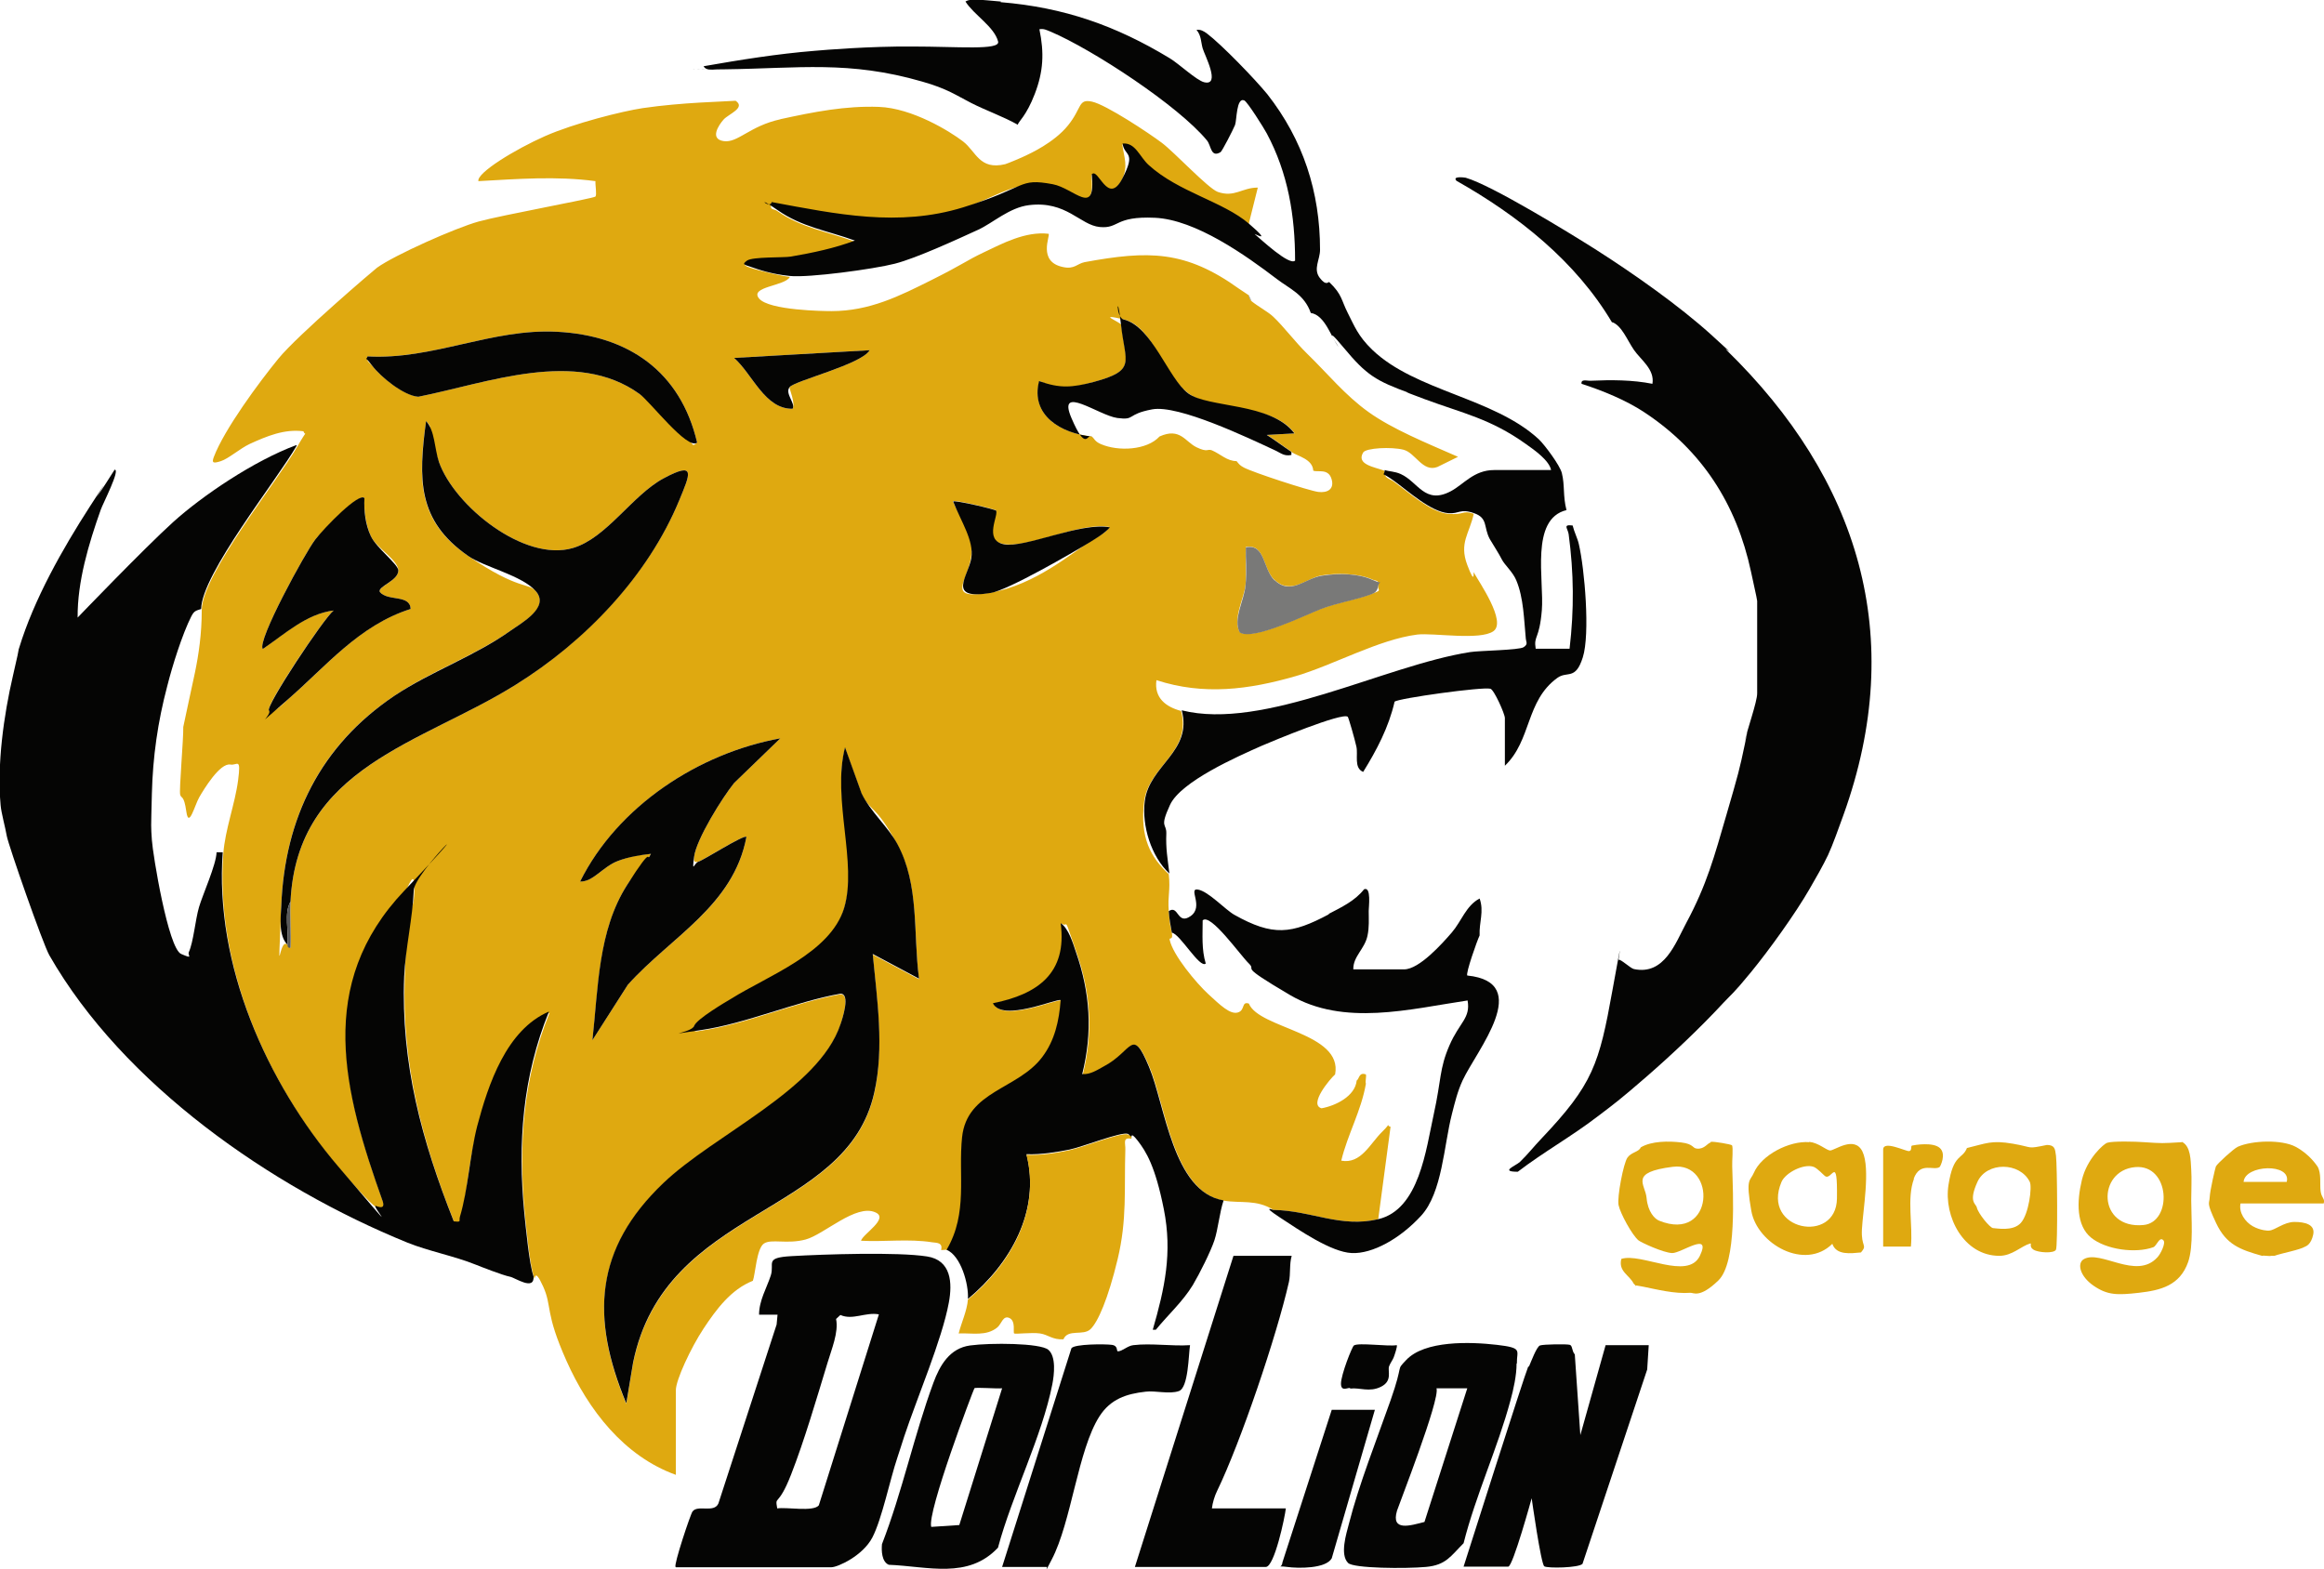
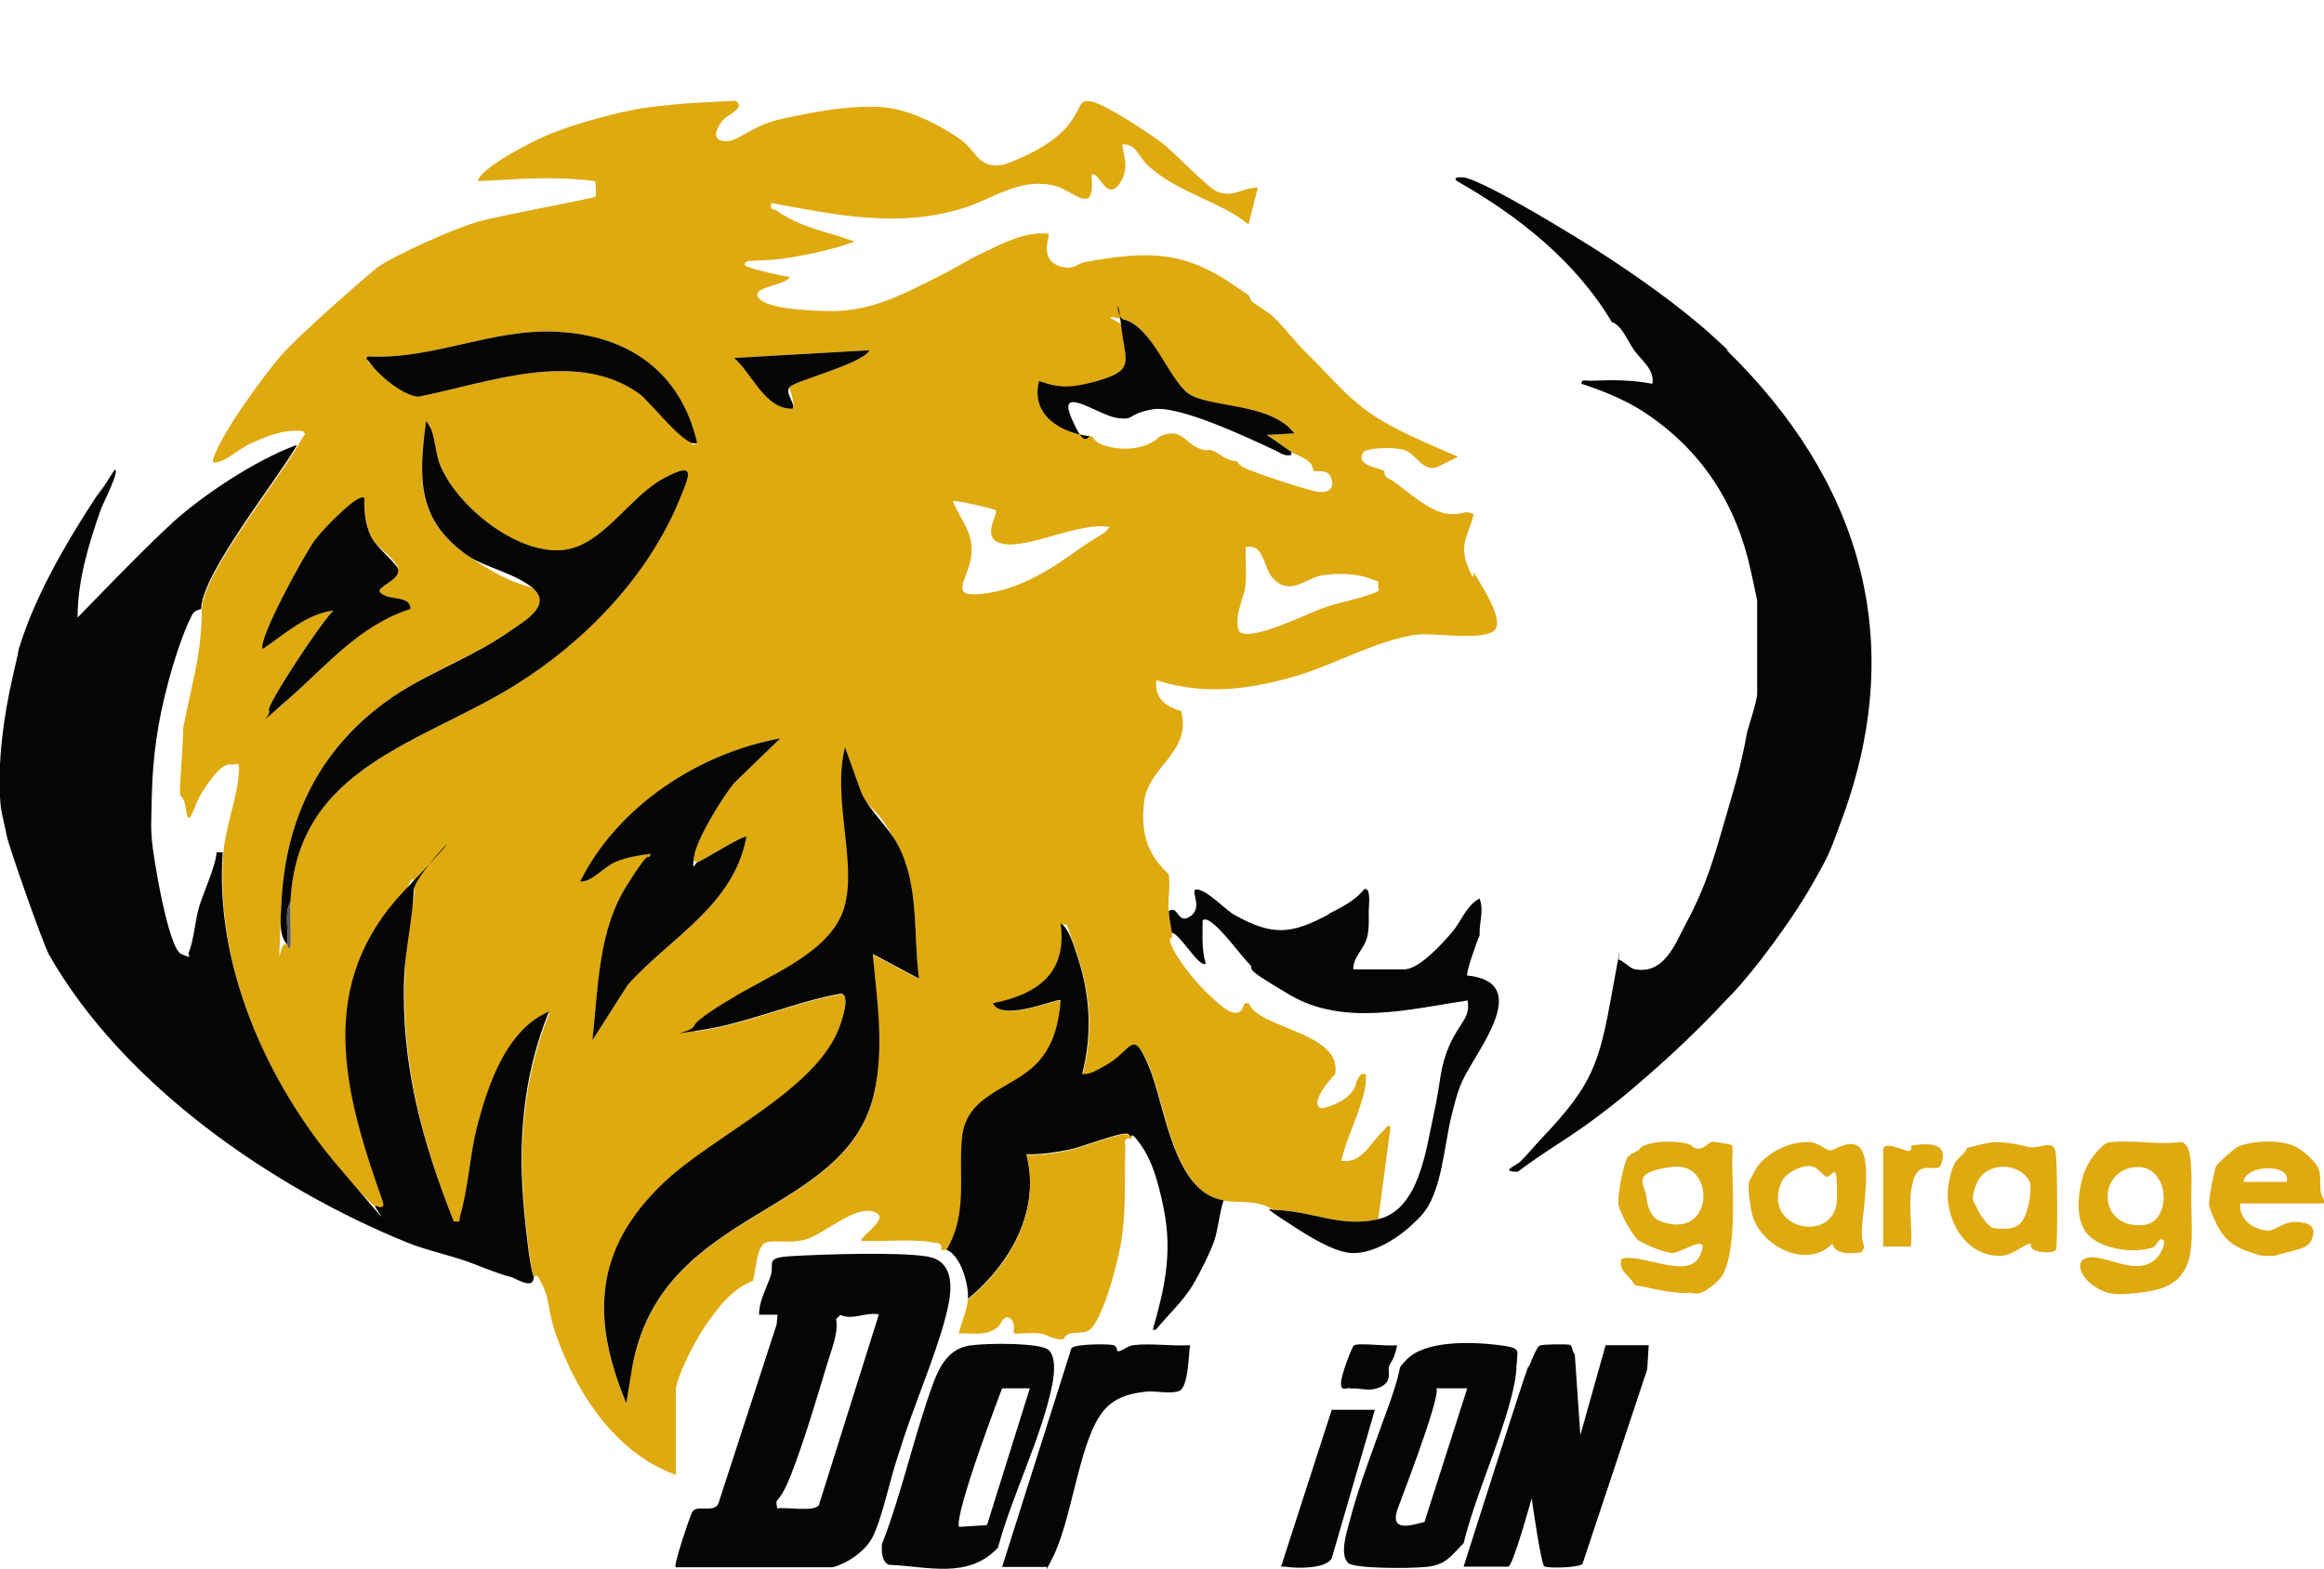
<svg xmlns="http://www.w3.org/2000/svg" id="_Слой_1" version="1.1" viewBox="0 0 754.4 509.3">
  <defs>
    <style>
      .st0 {
        fill: #5a5a5a;
      }

      .st1 {
        fill: #dfa910;
      }

      .st2 {
        fill: #050504;
      }

      .st3 {
        fill: #797978;
      }

      .st4 {
        fill: #9d9d9d;
      }
    </style>
  </defs>
  <path class="st2" d="M523.3,104.7c-11.8-19.9-30.5-34.7-50.5-46-1.5-1.6,2.5-1.1,3-1,8.4,2.4,34,18.1,42.5,23.5,12.2,7.8,26.7,18,37.1,27.4s3.4,3.4,5,5c42.9,41.8,58.9,93,38,151-1.3,3.6-3.5,9.8-5,13s-4.2,7.9-6,11c-4.6,8-13.1,19.8-19,27s-6.2,7-9,10c-7.5,8.1-16.6,16.7-25,24s-10.7,9-16,13c-8.2,6.3-17.5,11.5-25.7,17.8-6,0-.7-1.9.7-3.2,2.5-2.4,4.6-5.1,7-7.6,16.7-17.6,18.7-24.1,23-48s1.4-6.7,2-10c.6-.4,3.9,2.8,5,3,9.9,2.1,13.5-8.5,17-15,6.7-12.5,9.1-21.6,13-35s4.3-14.9,6-23,0-.7,0-1c.7-3.6,4-12.7,4-15.5v-30c0-.6-1.7-7.9-2-9.5-4.7-22-16-39.5-34.7-51.8-5.9-3.9-13.5-7-20.3-9.2-.3-1.7,1.9-.9,3-1,6.6-.3,13.5-.3,20,1,.8-4.7-3.8-7.8-6-11s-3.9-7.8-7-9Z" />
  <path class="st1" d="M555.3,370.7c1-.2,6.6.8,6.9,1.1.5.5,0,5.4.1,6.9.2,8.6,1.6,31.1-4.5,37s-8.1,3.9-9.1,4c-5.1.4-10.9-1.1-15.4-2s-1.5,0-2,0l-1-1c-1.4-2.8-5-3.9-4-8,6.5-2.1,21.6,7.1,25.5-1,3.9-8.2-6.1-.8-9-.9s-10-3.4-10.9-4.1c-2.1-1.7-6-8.9-6.5-11.5s1.6-13.6,2.9-15.4,3.7-1.8,4.3-3.3c3.5-2.1,9.1-2.1,13.2-1.6s3.5,1.9,5.1,2c2.4.2,3.4-1.8,4.4-2ZM538.6,396.3c17.9,7.2,18.7-19.3,4.4-17.5s-8.9,5.6-8.5,10.1,2.6,6.8,4.1,7.4Z" />
  <path class="st1" d="M708.3,370.7c2.9,1.5,2.8,6,3,9s0,6.7,0,10c0,5.8.8,14.8-1,20-2.7,7.7-9,9.2-16,10s-10.2.8-14.7-2.3-5.4-7.3-3.2-8.6c5.4-3.2,17.1,6.9,23.9-.6,1-1,2.8-4.6,2-5.5-1.3-1.5-2.2,1.8-3.3,2.2-5.8,2.1-15.4.8-20.2-3.1s-4.7-11.6-3-18.7,7.2-11.8,8.2-12.1c1.7-.6,9.5-.4,11.9-.2,6.1.4,5.9.4,12.4,0ZM693.1,378.9c-12.4,1.1-12.3,20.2,2.7,18.8,9.5-.9,8.7-19.8-2.7-18.8Z" />
  <path class="st1" d="M587.3,370.7c3,.3,5.4,2.6,6.7,2.8s8-5.1,10.6.4.1,19.3-.2,25.2,1.9,4.9-.3,7.5c-3.3.3-8,1-9.3-2.8-8.9,8.8-24.4.1-26.3-10.7s-.4-9.5.8-12.3c2.5-5.9,11.6-10.5,18-10ZM592.3,381.7c-.1,0-2.4-2.5-3.6-2.9-3.2-1.1-9.1,1.9-10.4,4.9-6.7,15.8,17.8,20.4,18,5.4s-1.7-5.3-4-7.4Z" />
  <path class="st1" d="M664.3,371.7c2.7,0,2.8,1.2,3.1,3.5.4,3.2.6,29.2,0,30.5s-5.7,1-7.3,0-.4-2.2-1.1-2c-3,.9-5.8,4-10,4-11.5,0-18.1-12.7-16.5-23s4.5-8.2,6-12c6.3-1.5,7.9-2.6,14.9-1.4s4.2,1.8,11.1.4ZM641.7,392c.4,1.9,4.3,6.7,5.3,6.7s6.4,1.2,9-1.7,3.7-11.7,2.9-13.3c-3.2-6.5-14-6.6-17,0s-.5,7-.2,8.3Z" />
  <path class="st1" d="M621.3,382.7c-2.4,6.4-.3,15-1,22h-9v-31.5c0-3.1,7.3.6,8.4.5s.4-1.7,1-1.8c.9-.2,6.8-1.2,9,.8s.1,6,0,6.1c-1.8,1.5-6.4-1.9-8.5,3.9Z" />
  <path class="st1" d="M253.3,38.7c11-2.4,21.2-4.4,32-4s23,7.9,27.3,11.2,5.3,9.4,13.7,7.4c1-.3,5.5-2.2,6.7-2.8s9.1-4.1,13.7-9.8,3.2-8.7,7.8-7.7,18.6,10.3,22.7,13.4,14.9,14.7,18.1,15.9c5.5,1.9,7.8-1.4,13-1.4l-3,12c-8.4-7.2-22.8-10.2-32.5-19-3-2.7-4.2-7.5-8.5-7,.6,4.3,2,7.1-.1,11.4-4.7,9-7.7-3.8-9.9-1.4,1.3,14.2-5.7,4.6-12.7,3.2-11.3-2.2-19.2,4.5-29,7.5-21,6.5-41.3,2.2-62.2-1.7-.6,2.6.7,1.7,1.9,2.6,7.8,5.5,16.4,6.7,25.1,9.9-6.6,2.5-13.8,4-20.8,5.2s-13.6.9-14.2,1.3c-1.8,1.3.4,1.7,1.4,2.1,2.3.8,10.3,2.7,12.6,2.9-1.5,3-13.2,3.1-10,7s21.2,4.1,23.5,4.1c12.4,0,22.1-4.9,32.5-10.1s11.1-6.2,17-9,13.5-6.9,21-6c.6.6-3.7,9.1,4.7,10.8,3.7.8,4.5-1.1,7-1.6,20.7-3.8,32.7-3.9,50.2,8.7.9.6,2.7,1.8,3,2s0,1.1,1,2c2.1,1.7,5.3,3.4,7,5,3.4,3.2,7.2,8.3,11,12,6.7,6.5,12.3,13.5,20,19s18.7,10,29,14.5l-6.7,3.3c-4.8,1.8-7.1-4.6-11-5.6s-12.2-.6-13.1.9c-2.3,3.9,3.6,4.7,6.9,5.9-.2,2.5,1.6,2.5,3,3.5,4.7,3.4,12,10,17.6,10.5s4.5-1.3,8.4,0c-1.4,6.5-4.8,9.4-2.1,16.6s1.9,2,2.1,2.4c1.8,3.3,10.7,16,6.4,19.1s-19.5.5-24.7,1.1c-12.6,1.6-27.2,9.9-39.5,13.5-15.2,4.4-29.9,6.3-45.2,1.3-.8,5.8,3.1,8.7,8,10,3.6,13.4-10.6,17.9-12,29.5s2.1,18,8,23.5c.6,5.4-.4,6.8,0,12s.5,4.3,1,7-.9,1.3-.7,2.3c1,4.9,8.6,14,12.5,17.6s7.1,6.7,9.6,6,1.1-3.7,3.6-2.9c3.3,8.2,30.6,9.4,28,23-1.6,1.4-8.7,9.8-4.4,11,4.5-.8,10.9-3.9,11.4-9,.9-.6.7-2.8,3-2,.2.8-.3,2.5,0,3-1.5,8.8-6,16.6-8,25,6.4,1.2,9.4-5.6,13.2-9.3s.8-2.2,2.8-1.7l-4,30c-12.3,2.9-21.7-2.8-34-3-5.5-3.5-10.6-2.1-16-3-16.5-2.7-19-30.9-24.2-43.3-5.7-13.4-5.4-5.1-14.7-.2s-4.4,2.7-7,2.5c3.4-13.6,2.6-26.3-2-39.5s-2.4-7.8-5-9.5c2.2,16.3-7.5,23.2-22,26,3,6.3,21.2-1.8,22-1-.5,6.7-1.9,13-6,18.5-7.9,10.5-24.3,10.9-26,26-1.3,12.3,2,24.6-5,36.5-.4-.2-1.4.1-2,0,.6-2.4-1.3-2.3-2.9-2.5-7.6-1.2-15.4-.1-23.1-.5.6-2.2,9.2-7.2,4.7-9.2-6.3-2.9-16.7,7.2-22.7,8.8s-11.1-.3-13.5,1.3-2.8,10-3.6,12.1c-7.1,2.8-11.9,9.3-16,15.5s-9,16.7-9,20v27.5c-16.9-6.1-28.4-21.1-35.5-37s-4.6-17.6-7.6-24.2-2.5-1.6-2.9-2.8c-1.4-3.9-2.5-15.8-3-20.5-2.2-22.7-.6-44.3,8-65.5-13.9,5.8-19.7,23.6-23.3,37.2s-3.1,20.7-5.6,29.4.6,1.7-2,1.5c-10.3-26-17.1-51.2-16.1-79.5s2.8-19.2,3.1-27.9-2.1-1-3,0c-29,30.4-19.8,65.1-7,101.1.5,1.9-1.1,1.8-2.3,1.3-1.9-.8-10.2-10.5-12.2-12.8-23.2-27.2-40.2-65.5-37.5-102,.6-7.9,3.8-16.1,4.8-23.8s-.3-4.7-2.5-5.1c-3.4-.6-8.6,8-10.1,10.6s-3.4,10.3-4.2,4.7-1.6-4.1-2-5.5,1.1-18.2,1-22c1.2-5.9,2.6-11.9,3.8-17.7s2.2-12.5,2.2-20.3c0-11.3,24.5-41.7,31-53s3.2-1.5,2-5c-6.2-.8-11.9,1.6-17.4,4.1-3.2,1.5-6.9,4.8-9.4,5.6s-3,.6-2.3-1.3c3.4-9,14.7-24.3,21-32s31.3-29,32-29.5c5.7-4.1,25.4-12.9,33-15s37.4-7.5,37.9-8.1-.1-3.8,0-5c-12.7-1.7-25.3-.7-38,0-.6-2.7,12.1-10.4,21.6-14.6s25.1-8.1,31.7-9.1c12.9-1.9,26.5-2.1,30.2-2.4,3.4,2.3-2.3,4.3-3.9,6.1s-4.6,6.3,0,7,8.4-4.9,18.5-7.1ZM419.3,146.7c-2.7-1.8-5.2-3.8-8-5.5l9-.5c-7.6-10.1-26.3-6.9-34.5-13s-11.6-21.8-21-24-.9.9-.8,1.8c1.3,12.2,5.1,14.7-8.9,18.5s-10.9,2.3-17.7-.3c-3,11.2,7.1,17,17,18,.9.7.9,1.6,3,2.5,5.6,2.4,14.9,2,19-2.5,6.7-3,8.3,1.7,12,3.5s3.5.4,5,1c2.8,1.2,4.9,3.5,8,3.5.9,1.1,1.1,1.4,2.4,2.1,3,1.6,21.1,7.5,24.1,7.9s5.4-.9,4.3-4.3-4.4-2-5.9-2.6c-.2-3.8-5.1-4.7-7-6ZM226.3,143.7c-5.4-23.1-22.3-34.8-45.5-36-21.2-1.1-40.4,9.2-61.5,8-.5,1.7.7,2,1.5,3,2.8,3.7,10.4,9.7,15,10.1,22.3-4.4,51.2-15.8,71.8-.9s15.5,18.3,18.7,15.8ZM282.3,113.7l-44,2.5c6,5.3,10,16.7,19,16.5,1-1.8-1.2-6.7-1-7,1.6-2.1,23.4-7.4,26-12ZM94.3,292.7c2.1-43.7,42.6-51.3,73.1-70.4,22.4-14,42.9-35.3,53.1-59.9,3.4-8.3,5.7-12.9-5.1-7.1-10.2,5.5-18.5,19.4-29.4,22.6-15.8,4.7-38.5-13.7-43.5-27.9s-1.3-10.1-4.2-13.3c-2.6,18.8-3,32.4,13.7,43.8s19.5,8.5,22,11.5c4.5,5.3-4.5,10.1-8.2,12.7-11.8,8.3-25.9,13.1-37.8,21.2-23.9,16-35.6,39.5-36.7,68.3s-.9,9.6,2,12.5-.1,1.2,1,1c.2-5-.2-10,0-15ZM118.3,161.7c-1.7-2-14.5,11.7-16,13.5-3.1,4-19,33-17,35.5,7.1-4.9,14-11.4,23-12.5-3.2,2.5-22.4,31.2-21,32.5s5.1-2.7,6-3.5c12.6-10.8,23.2-24.3,40-29.5-.2-4.8-7.4-2.4-10-5.5-.9-1.7,6-3.6,6-7s-7.3-7.5-8.9-11.1-2.3-8.2-2.1-12.4ZM323.3,165.7c-.5-.5-13.4-3.5-14-3,2.7,6.6,7.2,10.6,5.9,18.4s-8.3,13.8,6.3,11.3,26.5-13,32.4-16.6,4.5-2.7,6.3-4.7c-9.6-1.8-26.2,7-34.4,5.5s-1.4-9.7-2.6-11ZM413.7,188.3c-3.9-3.8-3-11.9-9.3-10.7-.2,4.1.3,8.3-.1,12.4s-4.2,10.8-1.9,15.2c4.2,2.9,21.4-5.7,26.5-7.6s10.7-2.8,15.5-4.5,2.7-1.1,3-3-.8-1.4-2-2c-4.5-2-11.4-2.1-16.3-1.3s-10.1,6.6-15.4,1.4ZM253.3,239.7c-26.5,4.8-52.7,22-65,46.5,4.4,0,7.3-4.8,12.3-6.7s7.1-1.9,10.7-2.3c-2.1,3.8-5.5,6.5-7.8,10.2-9.4,14.9-9.2,33.4-11.2,50.3l11.5-18c14-15.6,34.3-25.5,38.5-48-.7-.9-14.1,7.6-15.5,8s-1.6,0-1.5-1.5c.7-5.7,9.2-19.3,13-24l15-14.5ZM298.3,317.7c-1.9-14.5.2-30.2-7-43.5s-8.6-10.4-11.6-16.4l-5.4-15c-4.3,16.9,4.7,35.7-.3,52.2s-24.8,22-36.6,29.4-11.9,8.2-12.1,8.9c-.7,2.2,1.3,1.4,2.3,1.3,14.6-2.1,30.5-9.2,45.2-11.8,3.4-.1.5,8.3,0,10-7.1,21.2-41,35.7-57.5,51.5-22.3,21.3-23.6,43.6-12,71.5l2.2-13.2c10.4-51.1,69.3-47.2,78.3-87.7,3.2-14.6.9-30.3-.5-45l15,8Z" />
  <path class="st2" d="M96.3,144.7c-6.5,11.3-30.9,41.7-31,53-1.9.6-2.3.7-3.2,2.4-2.9,5.7-6.2,16.2-7.8,22.6-3.1,11.7-4.7,23-5,35s-.3,10.3,0,15,5.3,35.2,9.5,37,2,.5,2.5-.6c1.5-3.3,2.1-10.5,3.3-14.6s5.6-13.8,5.7-17.8h2c-2.7,36.5,14.3,74.8,37.5,102s10.3,12.1,12.2,12.8,2.8.6,2.3-1.3c-12.8-35.9-22-70.6,7-101.1s3.2-6,3,0c-.3,8.7-2.7,18.9-3.1,27.9-1.1,28.4,5.8,53.5,16.1,79.5,2.6.3,1.6,0,2-1.5,2.6-8.6,3.2-20,5.6-29.4,3.6-13.6,9.5-31.3,23.3-37.2-8.6,21.2-10.2,42.8-8,65.5.5,4.7,1.6,16.6,3,20.5.3,4.8-6,.4-7.6.1-2.5-.5-9.6-3.3-11.1-3.9-6.9-2.8-15.7-4.5-22.3-7.2-44.2-18-92.2-51.3-116.2-93.3-2.1-3.7-13.3-35.8-13.8-38.7s-1.8-7.5-2-10c-1.2-13.2,1-29.1,4-42s1.3-6.8,2-9c4.8-15.8,14.1-32.2,23-46s1.4-1.9,2.3-3.2c2-2.8,3.9-5.9,5.7-8.7,2-.2-3.9,11.2-4.5,13-3.9,11-7.6,23.3-7.5,35,0,0,21.6-22.5,31-31s26.2-19.9,40-25Z" />
-   <path class="st2" d="M324.8.7c20.6,1.7,37.4,7.6,54.9,18.2,3,1.8,8.7,7.2,11.2,7.8,5.5,1.3.1-8.9-.5-11s-.4-4.1-2-6c1.3-.2,2.3.4,3.3,1.1,4.9,3.7,15.7,14.9,19.7,19.8,11.6,14.8,17.1,31.7,17.1,50.5,0,3.2-2.3,6.2-.1,9.1s2.8,1.1,3.1,1.4c4.2,4,3.9,5.9,6,10s3.3,7.5,8,12c14,13.4,39.4,15.5,54,29,1.9,1.8,6.9,8.5,7.5,11,1,4,.3,7.4,1.5,12-11.9,2.9-7.2,22.8-8,32.5s-2.7,8.1-2,12.5h11c1.5-12.7,1.4-24.5-.3-37.2-.3-1.9-2-3.2,1.3-2.8.5,2.1,1.6,4.2,2,6,1.9,8.2,3.7,29.2,1.3,36.8s-5,4.3-8.3,6.7c-10.3,7.5-8.3,20.2-17,28.5v-15.5c0-1.3-3.5-9.2-4.7-9.5-2.5-.7-29.9,3.1-31.1,4.2-1.9,8.3-5.8,15.7-10.2,22.8-3.1-1.3-1.6-5.5-2.2-8.2s-2.5-9.3-2.8-9.7c-1.8-1.5-24.2,7.8-27.9,9.4-7.9,3.5-26.3,11.6-29.8,19.2s-1.1,5.9-1.2,9.3c-.2,4.9.4,8,1,13-5.9-5.5-9-15.5-8-23.5,1.4-11.6,15.6-16.1,12-29.5,26.6,6.7,65.9-14.6,93.6-18.9,3.1-.5,15.9-.6,17.4-1.6s.8-1.6.7-2.7c-.6-6.2-.7-13.3-3.1-19-1.1-2.7-3.8-5-4.7-6.8s-2.6-4.4-3.9-6.6c-2.1-3.9-.5-6.8-5.1-8.4s-4.8.3-8.4,0c-5.7-.5-12.9-7.1-17.6-10.5s-3.2-1-3-3.5c1.5.5,3.2.4,5.2,1.3,5.6,2.5,7.8,10,16.2,5.6,4.2-2.2,7.5-6.9,14.1-6.9h18.5c-.6-3.1-5.4-6.5-8.1-8.4-11.6-8.3-20.5-10-32.9-14.6s-1.2-.7-2-1-2-.6-3-1c-10.9-4-13.9-5.8-21.3-14.7s-1.6-.2-1.7-.3c-2.3-2.8-4.3-10.3-9-11-2.1-6-6.8-7.8-11-11-10.1-7.7-26.4-19.3-39.6-19.9s-11.5,3.6-17.9,3-10.8-8.6-23-7.1c-6.4.8-11.7,5.8-16.5,8-7,3.2-20,9.2-27,11s-27.9,4.6-34,4-10.3-2.1-12.6-2.9-3.2-.8-1.4-2.1,11.9-.9,14.2-1.3c7-1.2,14.2-2.7,20.8-5.2-8.8-3.2-17.3-4.4-25.1-9.9s-2.5,0-1.9-2.6c21,3.9,41.2,8.2,62.2,1.7s17.7-9.6,29-7.5c7,1.3,14.1,10.9,12.7-3.2,2.1-2.4,5.2,10.4,9.9,1.4s.7-7.1.1-11.4c4.2-.4,5.5,4.3,8.5,7,9.7,8.8,24.1,11.8,32.5,19s.9,2.6,2,3.5c1.9,1.6,11.2,10.3,13,8.5,0-14.6-2.3-28.4-9.2-41.3-.9-1.7-6.3-10.3-7.3-10.7-2.6-1.1-2.4,6.5-3,8s-4.2,8.5-4.7,8.8c-3.2,1.9-3-2.1-4.4-3.8-9.3-11.3-37.1-29.5-50.7-35.3-1.3-.5-2.3-1.1-3.7-.8,1.6,7.7,1.3,13.7-1.5,21s-5.4,9-5.5,10c-4.8-2.7-10.3-4.6-15.2-7.1s-7.7-4.6-15.8-6.9c-23.8-6.9-40.1-4.3-64-4s-1.3,0-2,0c-1.6,0-4.2.6-5-1,12-2.1,23.8-4,36-5,3.4-.3,17.9-1.5,31.8-1.4,14.6,0,28.5,1.3,27.8-1.6-1.2-4.8-7.9-8.7-10.6-13,2-1.2,4.9-.5,11.5,0Z" />
  <path class="st1" d="M752.3,378.7c1.3,2.2.7,5.7,1,8s1.5,2.4,1,4h-27c-.6,3,1.5,6,4,7.4s5.1,1.5,5.3,1.4c1.9-.1,4.8-2.8,8.2-2.8s6.8.8,6.1,4.1-2.4,3.8-2.6,3.9c-1.8,1.1-7.5,2.1-10,3h-1c-.9.2-2.3-.2-3,0-7.1-2-11.6-3.6-14.9-10.6s-2.2-6.1-2.1-8.4,1.8-9.5,2-10c.4-.9,5.8-5.8,7.1-6.4,4.7-2.1,14.3-2.4,18.8,0s6.8,6,7.1,6.4ZM742.3,383.7c1.6-6.2-13.6-5.6-14,0h14Z" />
  <path class="st2" d="M219.3,508.7c-.7-.6,4.9-17.3,5.5-18,1.7-2.3,7,.6,8.4-2.6l18.9-58.1.3-3.2h-6c0-4.6,2.5-8.7,3.8-12.7s-2.2-5.8,6.7-6.3c10.5-.6,34.4-1.4,44,.1,7.9,1.2,8.3,8.6,7.1,15-2.2,12-10.4,31.1-14.5,43.5-.9,2.7-1.4,4.5-2.2,6.8-2.4,7.1-5,19.9-8.1,25.9s-11.3,9.7-13.3,9.7h-50.5ZM285.3,426.7c-4.4-.8-8.5,2-12.5.2l-1.4,1.3c.9,4.3-1.5,9.9-2.8,14.3-3.5,11.5-7.5,25.2-11.8,36.2s-5.3,6.5-4.5,11c3.1-.5,11.7,1.2,13.5-1l19.5-62Z" />
  <path class="st2" d="M307.3,405.7c7-11.9,3.7-24.2,5-36.5,1.6-15.1,18.1-15.5,26-26,4.1-5.4,5.5-11.8,6-18.5-.8-.8-19,7.3-22,1,14.5-2.9,24.2-9.7,22-26,2.6,1.7,4,6.5,5,9.5,4.6,13.2,5.4,25.9,2,39.5,2.6.2,4.8-1.3,7-2.5,9.4-4.9,9.1-13.2,14.7.2,5.2,12.3,7.7,40.6,24.2,43.3-1.3,3.8-1.8,9.4-3,13s-4.8,10.8-7,14.5c-3.3,5.4-8,9.6-12,14.5-.3,0-.7,0-1,0,3.9-13.5,6.4-25,3.6-39.1s-5.8-18.8-8.5-22.3-1.8-.5-2.1-.7-.4-1.3-1.1-1.5c-2-.8-14.9,4.3-18.9,5.1s-9.3,1.7-14,1.5c4.7,18.4-5.3,35.6-19,47,.3-4.8-2.3-14.1-7-16Z" />
  <path class="st2" d="M431.3,296.7c4.2-2.2,8.5-4.2,11.5-8,2.4-1,1.5,5.8,1.5,7,0,2.8.2,5.3-.4,8.1-.9,4.3-4.7,6.7-4.6,10.9h16.5c4.9,0,12.4-8.4,15.5-12s4.6-8.7,9-11c1.5,4.2-.2,7.7,0,12-.8,1.6-4.6,12.4-4,13,21.6,2.2,3.1,24.2-1.5,34-1.7,3.7-2.5,7.1-3.5,11-2.6,10.1-3.1,25.5-10,33s-15.8,12.4-22.5,12.1-17-7.4-23.4-11.6-1.7-2.2-2-2.4c12.3.2,21.7,5.9,34,3,13.3-3.1,15.5-22.7,18-34s1.8-14.8,5.1-22.4,6.9-8.8,5.9-14.6c-18.8,2.8-40.2,8.5-57.7-1.8s-10.5-7.5-13.3-10.2-12.5-16.5-15-14c0,4.7-.4,9.4,1,14-1.9,1.8-8.4-9.7-11-10-.5-2.7-.8-4.2-1-7,3.2-2.2,2.7,4.7,7.1,1.6s-1-9.2,2.4-8.6,8.8,6.5,11.8,8.2c12.5,7,18.5,6.3,30.7-.2Z" />
-   <path class="st2" d="M419.3,407.7c-.8,2.8-.3,5.7-.9,8.5-4,17.6-15.7,52.1-23.3,67.8-.8,1.6-1.5,3.9-1.7,5.7h24c-.3,2.8-3.7,19-6.5,19h-42.5l32-101h19Z" />
  <path class="st2" d="M496.3,443.7c.7-1.6,2.5-6.5,3.6-6.9s8.8-.5,9.7-.2.6,2,1.6,3.1l1.8,26.2,8.2-29.2h14l-.5,7.9-21,63.1c-1.2,1.3-11.3,1.5-12.4.8s-4.1-22.1-4.1-22.1c0,0-6.1,22.2-7.6,22.2h-14.5s19.7-62,21-65Z" />
  <path class="st2" d="M492.3,442.7c0,3.8-1,8.4-2,12-4.1,15.3-11.3,30.8-15.2,46.3-4.2,4.2-5.7,7.1-12.2,7.7s-23.6.5-25.3-1.3c-2.7-2.7-.6-9.4.3-12.8,3.2-12.6,9.1-27.5,13.5-40s1.6-9.4,5-13c6-6.5,20.9-6,29.5-5s6.4,1.8,6.5,6ZM476.3,450.7h-10c1.3,3.4-12.4,38.3-12.8,39.7-2.1,7,4.5,4.8,8.9,3.7l13.9-43.4Z" />
-   <path class="st2" d="M324,502.4c-9.7,10.4-22.8,6.1-35.5,5.6-2.3-1-2.4-4.6-2.2-6.7,6.6-17,10.4-35.3,16.7-52.4,2.1-5.7,5.3-11.2,11.9-12.1s22.8-.8,25.4,1.4,1.9,8.1,1.3,11.2c-3.3,16.8-13.1,36.1-17.6,52.9ZM325.3,450.7c-1.6.2-8.7-.4-9,0s-15.5,40.5-14,45l9.1-.6,13.9-44.4Z" />
+   <path class="st2" d="M324,502.4c-9.7,10.4-22.8,6.1-35.5,5.6-2.3-1-2.4-4.6-2.2-6.7,6.6-17,10.4-35.3,16.7-52.4,2.1-5.7,5.3-11.2,11.9-12.1s22.8-.8,25.4,1.4,1.9,8.1,1.3,11.2c-3.3,16.8-13.1,36.1-17.6,52.9ZM325.3,450.7s-15.5,40.5-14,45l9.1-.6,13.9-44.4Z" />
  <path class="st1" d="M367.3,369.7c-3-.6-1.9,1.5-2,3.5-.4,12.9.6,22.7-2.5,35.6s-6.4,20.4-8.8,22.7-7.3-.2-8.8,3.3c-3.6.2-4.9-1.5-7.6-1.9s-8,.3-8.4,0,.6-4-1.5-5-2.6,1.9-3.9,3c-3.6,3-8.2,1.8-12.6,2,.9-3.6,2.7-7.3,3-11,13.7-11.3,23.7-28.6,19-47,4.7.2,9.4-.5,14-1.5s16.9-5.9,18.9-5.1.8,1.4,1.1,1.5Z" />
  <path class="st2" d="M325.3,508.7l22.5-71c1-1.4,10.9-1.4,13.1-1.1s1.4,2.1,2,2.1c1.4,0,3.1-1.8,5-2,5.8-.7,12.5.4,18.4,0-.5,3.1-.5,13.8-3.6,14.9s-7.7-.2-10.8.2c-6.3.7-11.4,2.4-15,8-7,10.9-9.1,34.3-15.5,46.5s-1,2.4-1.6,2.4h-14.5Z" />
  <path class="st2" d="M446.3,457.7l-14,48.2c-1.9,3.4-10.9,3.3-14.5,2.8s-1.7.6-1.5-1.5l16-49.5h14Z" />
  <path class="st2" d="M438.3,450.7c-.5-.5-3,1.4-3-1.5s3.6-12,4.2-12.4c1.5-1,11.1.4,13.9-.1.3.3-.7,3.2-1,4s-1.1,1.8-1.5,2.9c-.5,1.5,1.2,4.7-2.6,6.6s-6.9.2-10,.6Z" />
  <path class="st2" d="M298.3,317.7l-15-8c1.4,14.8,3.8,30.4.5,45-9,40.6-67.9,36.7-78.3,87.7l-2.2,13.2c-11.6-27.9-10.3-50.2,12-71.5,16.5-15.8,50.4-30.3,57.5-51.5.6-1.7,3.4-10.1,0-10-14.7,2.6-30.6,9.7-45.2,11.8s-3,.9-2.3-1.3,10.4-7.9,12.1-8.9c11.8-7.4,32.2-14.8,36.6-29.4s-4-35.4.3-52.2l5.4,15c2.9,6,8.5,10.7,11.6,16.4,7.2,13.3,5.1,29,7,43.5Z" />
  <path class="st2" d="M93.3,306.7c-2.9-3-2.2-8.5-2-12.5,1.1-28.7,12.8-52.2,36.7-68.3,12-8,26-12.8,37.8-21.2,3.7-2.6,12.6-7.5,8.2-12.7s-16.9-7.9-22-11.5c-16.6-11.5-16.2-25-13.7-43.8,2.9,3.1,2.7,8.9,4.2,13.3,5,14.2,27.7,32.6,43.5,27.9,10.9-3.2,19.2-17.1,29.4-22.6,10.8-5.8,8.5-1.2,5.1,7.1-10.2,24.7-30.6,45.9-53.1,59.9-30.5,19.1-71,26.6-73.1,70.4-2.2,3.8-.5,9.6-1,14Z" />
  <path class="st2" d="M253.3,239.7l-15,14.5c-3.8,4.7-12.3,18.3-13,24s0,1.9,1.5,1.5,14.8-8.9,15.5-8c-4.2,22.4-24.5,32.4-38.5,48l-11.5,18c1.9-16.9,1.8-35.5,11.2-50.3s5.8-6.4,7.8-10.2c-3.6.4-7.3,1-10.7,2.3-5,1.9-8,6.8-12.3,6.7,12.2-24.5,38.5-41.7,65-46.5Z" />
  <path class="st2" d="M118.3,161.7c-.2,4.2.3,8.6,2.1,12.4s8.9,9.1,8.9,11.1c0,3.4-6.9,5.2-6,7,2.6,3.1,9.8.7,10,5.5-16.8,5.3-27.5,18.7-40,29.5s-4.7,4.7-6,3.5,17.8-30,21-32.5c-8.9,1.1-15.9,7.7-23,12.5-2-2.5,13.9-31.5,17-35.5s14.3-15.5,16-13.5Z" />
  <path class="st2" d="M226.3,143.7c-3.2,2.5-15.2-13.3-18.7-15.8-20.6-14.9-49.5-3.5-71.8.9-4.7-.3-12.2-6.4-15-10.1s-1.9-1.3-1.5-3c21.1,1.2,40.3-9.1,61.5-8,23.2,1.2,40.1,12.9,45.5,36Z" />
  <path class="st2" d="M354.3,141.7c-9.8-1-19.9-6.8-17-18,6.8,2.5,10.8,2.1,17.7.3,14.1-3.8,10.2-6.3,8.9-18.5s-1.8-2.4.8-1.8c9.3,2.2,14.5,19.2,21,24s26.9,2.9,34.5,13l-9,.5c2.7,1.7,5.3,3.7,8,5.5v1c-2.3.5-3.4-.6-5.1-1.4-8.8-4.1-31.6-15-40.1-13.4s-5.3,3.6-11.3,2.8-19.7-11.2-14.9,0,5.1,5,6.5,6Z" />
-   <path class="st2" d="M323.3,165.7c1.1,1.3-4.2,9.7,2.6,11s24.9-7.3,34.4-5.5c-1.8,2-4.1,3.3-6.3,4.7-5.9,3.6-26.8,15.7-32.4,16.6-14.6,2.4-7.2-5.6-6.3-11.3s-3.3-11.8-5.9-18.4c.5-.5,13.5,2.5,14,3Z" />
-   <path class="st3" d="M413.7,188.3c5.3,5.1,9.7-.5,15.4-1.4s11.8-.7,16.3,1.3,2.4-.2,2,2-1.4,2.4-3,3c-4.8,1.7-10.5,2.6-15.5,4.5s-22.3,10.5-26.5,7.6c-2.2-4.4,1.4-10.1,1.9-15.2s0-8.3.1-12.4c6.3-1.3,5.5,6.9,9.3,10.7Z" />
  <path class="st2" d="M282.3,113.7c-2.6,4.6-24.4,9.9-26,12s2,5.2,1,7c-9,.2-13-11.2-19-16.5l44-2.5Z" />
  <path class="st0" d="M94.3,292.7c-.2,5,.2,10,0,15-1.1.2-.9-.9-1-1,.5-4.4-1.2-10.2,1-14Z" />
  <path class="st4" d="M406.3,97.7c-1.1-.9-.9-1.9-1-2l1,2Z" />
</svg>